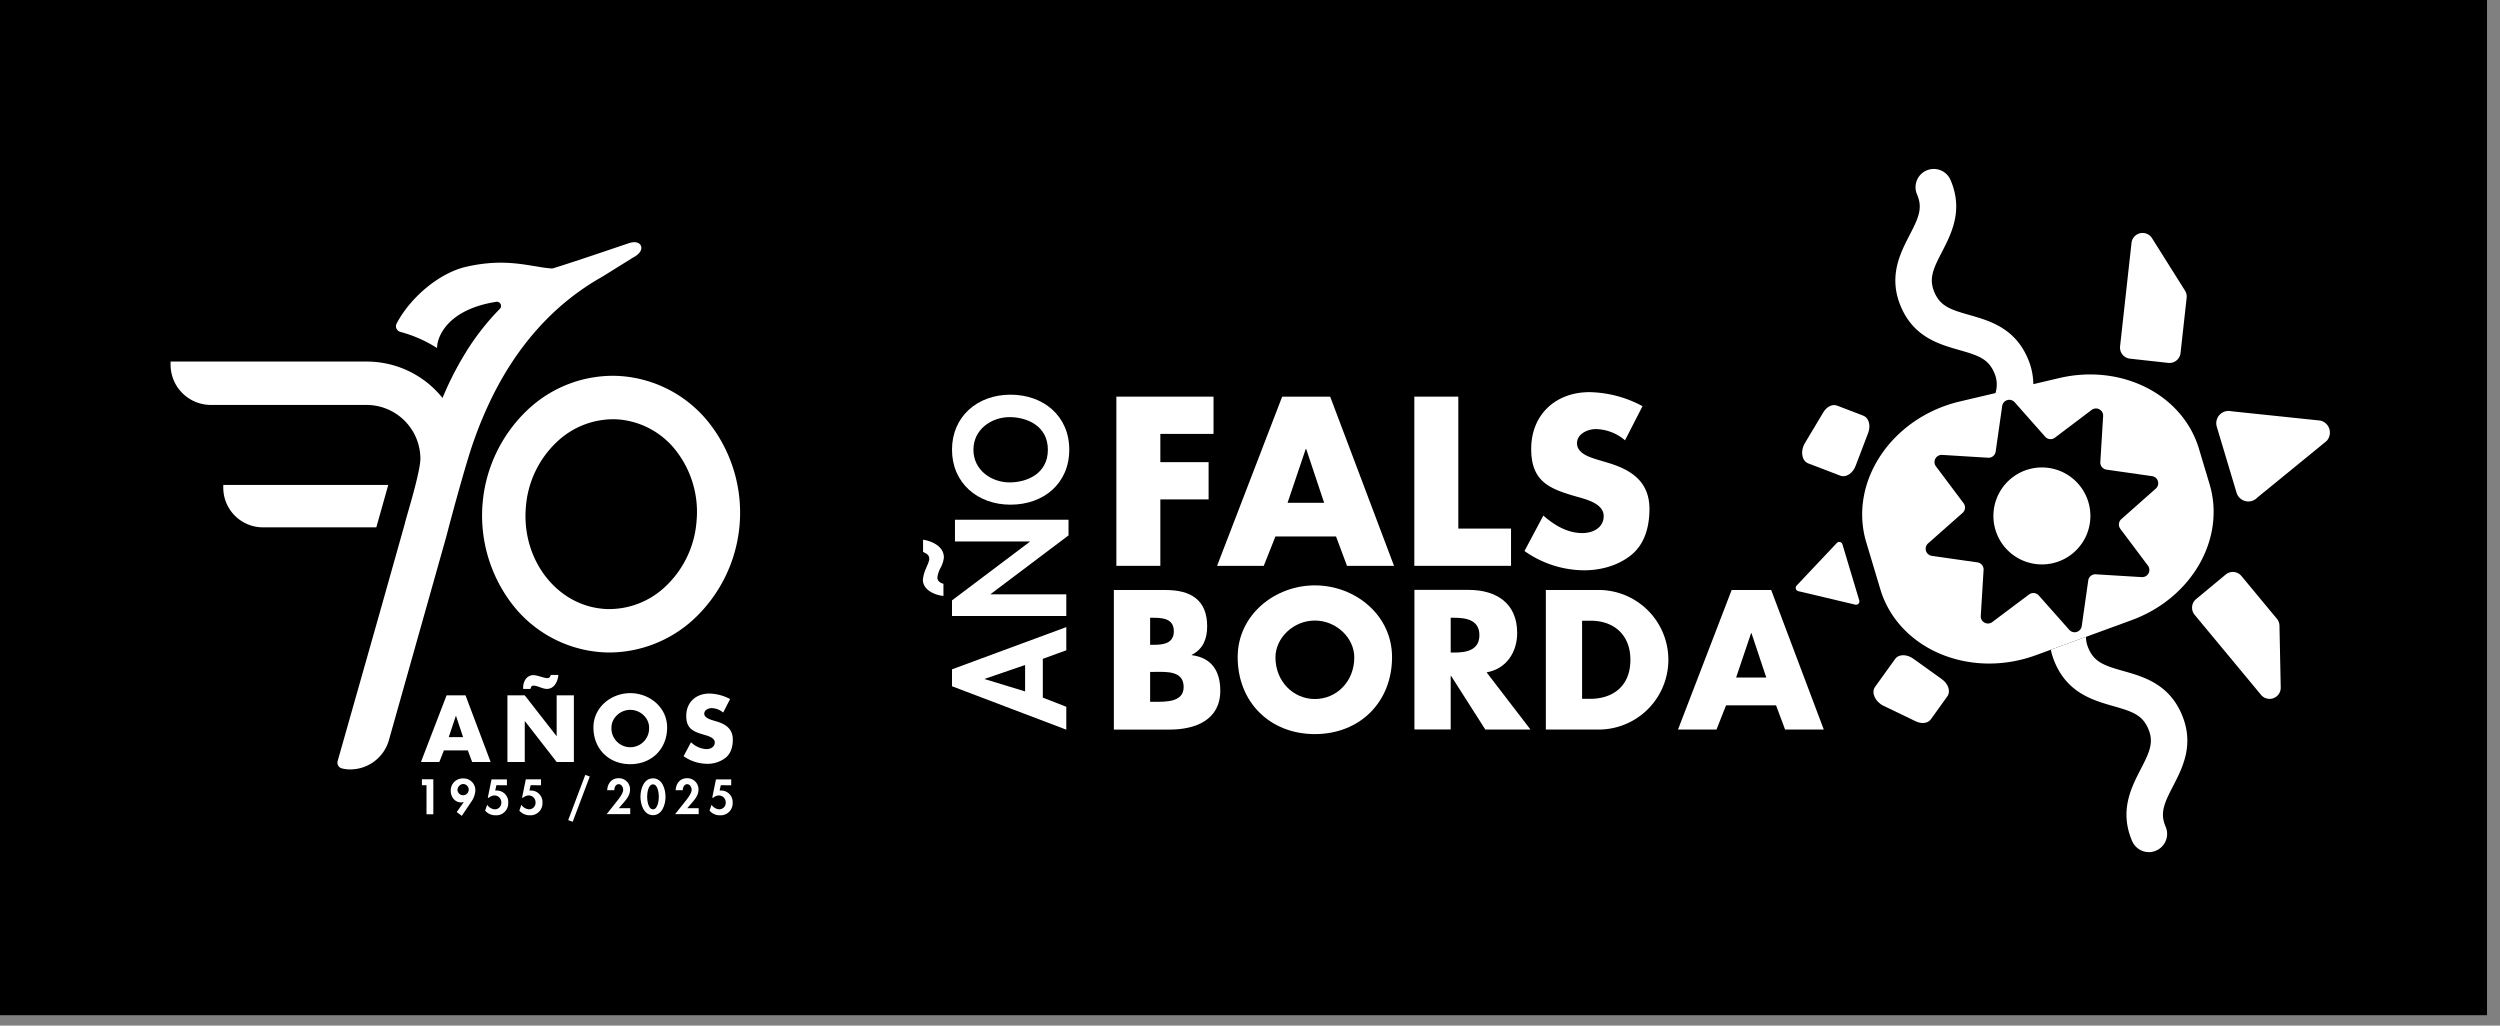
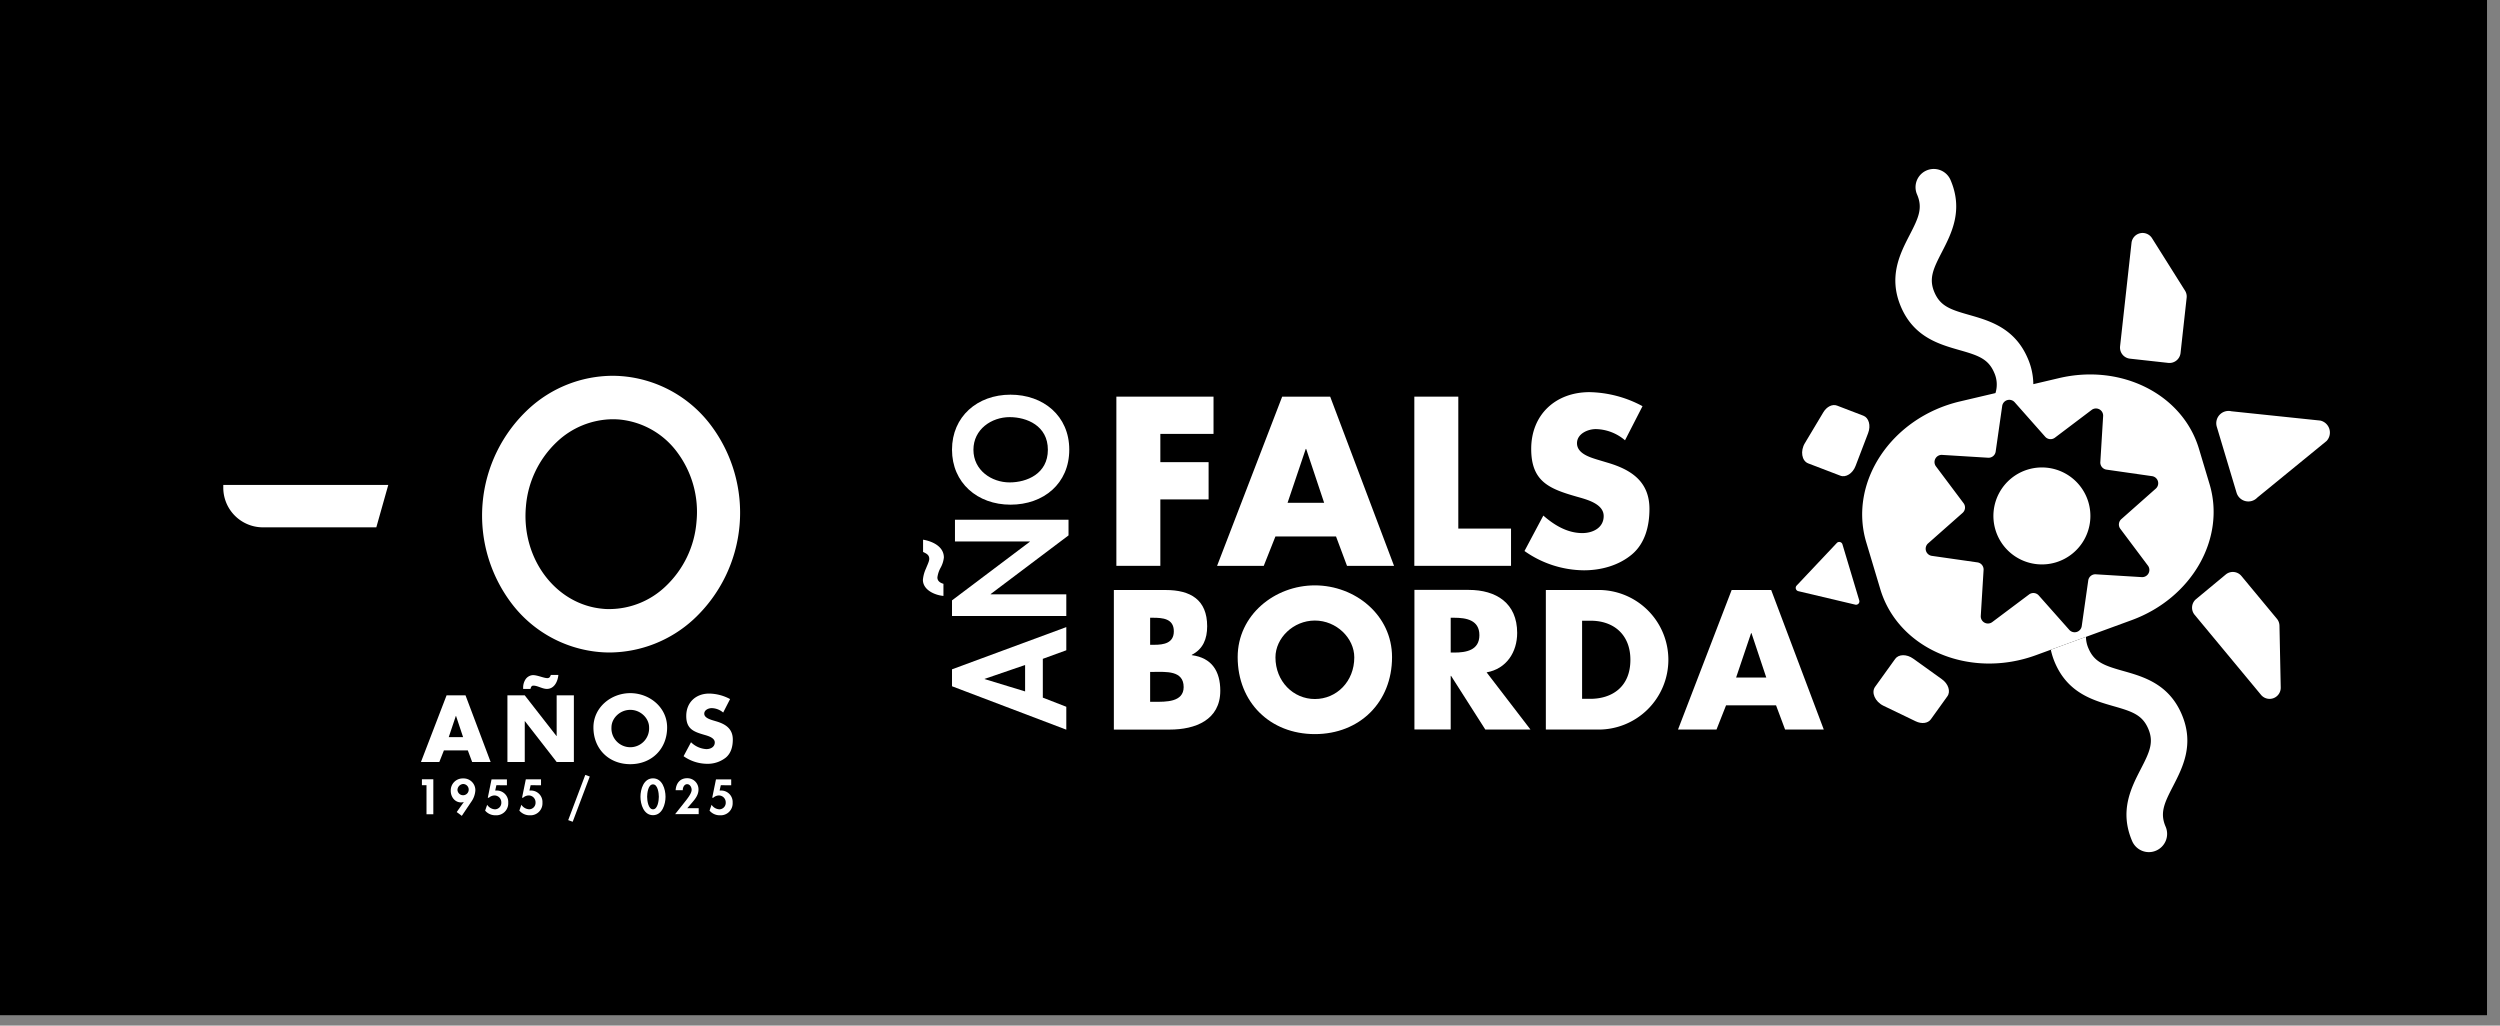
<svg xmlns="http://www.w3.org/2000/svg" id="Capa_1" data-name="Capa 1" viewBox="0 0 1045.53 428.92">
  <rect x="0" y="0" width="1045.53" height="428.92" fill="#808080" stroke="none" />
  <defs>
    <style>.cls-1{fill:#fff;}</style>
  </defs>
  <rect x="-4.31" y="-4.04" width="1044.41" height="428.61" />
  <polygon class="cls-1" points="485.27 208.86 505.45 208.86 505.45 193.28 485.27 193.28 485.27 181.46 507.51 181.46 507.51 165.88 466.88 165.88 466.88 236.64 485.27 236.64 485.27 208.86" />
  <path class="cls-1" d="M536.22,165.89,509,236.64h19.52l4.88-12.29h25.34l4.59,12.29H583L556.3,165.89Zm2.26,44.38,7.6-22.52h.18l7.51,22.52Z" />
  <polygon class="cls-1" points="631.93 221.06 609.88 221.06 609.88 165.88 591.49 165.88 591.49 236.64 631.93 236.64 631.93 221.06" />
  <path class="cls-1" d="M661.77,222.94c-6.29,0-11.73-3.29-16.33-7.32l-7.88,14.82a43.61,43.61,0,0,0,24.86,8.07c7.14,0,14.55-2,20.09-6.66s7.31-12,7.31-19c0-11.44-7.6-16.42-17.45-19.33l-4.69-1.41c-3.19-1-8.16-2.62-8.16-6.75,0-3.94,4.5-5.91,7.88-5.91a19.34,19.34,0,0,1,12.2,4.69l7.32-14.27A48.49,48.49,0,0,0,664.77,164c-14.17,0-24.4,9.38-24.4,23.74,0,13.7,7.6,16.7,19.15,20,3.93,1.12,11.16,2.9,11.16,8.07C670.68,220.78,666.08,222.94,661.77,222.94Z" />
  <path class="cls-1" d="M498.42,274v-.15c4.72-2.4,6.43-6.66,6.43-11.93,0-11.14-7-15.17-17.34-15.17H465.83v58.37h23.38c10.68,0,21.13-4,21.13-16.25C510.34,280.73,506.78,275.08,498.42,274ZM481,258.35h1.09c4.1,0,8.82.31,8.82,5.66,0,4.95-4.18,5.65-8.2,5.65H481Zm1.94,35.15H481V281h1.55c5,0,12.47-.7,12.47,6.35C495,293.73,487.43,293.5,482.94,293.5Z" />
  <path class="cls-1" d="M549.89,244.81c-16.79,0-32.28,12.38-32.28,30,0,18.89,13.55,32.2,32.28,32.2s32.28-13.31,32.28-32.2C582.17,257.19,566.69,244.81,549.89,244.81Zm0,47.53c-9,0-16.48-7.36-16.48-17.42,0-8.05,7.43-15.4,16.48-15.4s16.49,7.35,16.49,15.4C566.38,285,559,292.34,549.89,292.34Z" />
  <path class="cls-1" d="M634.5,264.7c0-12.46-8.75-18-20.29-18H591.53v58.37H606.7V282.66h.16l14.32,22.45h18.89l-18.35-23.92C630,279.72,634.5,272.75,634.5,264.7Zm-26.32,8.21H606.7V258.35h1.48c5,0,10.52.93,10.52,7.28S613.13,272.91,608.18,272.91Z" />
  <path class="cls-1" d="M668,246.74H646.49v58.37H668a29.19,29.19,0,1,0,0-58.37Zm-2.94,45.52h-3.41V259.59h3.56c9.75,0,16.64,5.89,16.64,16.34C681.86,287.31,674.12,292.26,665.07,292.26Z" />
  <path class="cls-1" d="M724.2,246.74l-22.44,58.37h16.1l4-10.14h20.9l3.79,10.14h16.18l-22-58.37Zm1.86,36.62,6.27-18.58h.16l6.19,18.58Z" />
  <path class="cls-1" d="M398.14,287l47.8,18.16v-9.58l-9.82-3.82V275.53l9.82-3.58v-9.69l-47.8,17.66Zm13.65-3.09,16.92-5.8v11.05L411.79,284Z" />
  <path class="cls-1" d="M394.74,233.17c0-4.63-4.75-6.79-8.7-7.47v5.13c1.35.67,2.59,1.17,2.59,2.9,0,1-.74,2.41-1.36,4a14.09,14.09,0,0,0-1.3,4.76c0,4.26,5,6.42,8.59,6.73v-5.07c-1.3-.37-2.53-1.11-2.53-2.65a11.31,11.31,0,0,1,1.35-4.08A11.31,11.31,0,0,0,394.74,233.17Z" />
  <polygon class="cls-1" points="399.38 226.44 430.69 226.44 430.69 226.56 398.14 251.08 398.14 257.63 445.94 257.63 445.94 248.55 414.32 248.55 414.32 248.43 446.87 223.91 446.87 217.36 399.38 217.36 399.38 226.44" />
  <path class="cls-1" d="M422.6,165.06c-13.84,0-24.46,9.14-24.46,23s10.62,23,24.46,23,24.58-8.83,24.58-23S436.31,165.06,422.6,165.06Zm-.37,36.69c-7.54,0-15.13-5.07-15.13-13.65s7.59-13.65,15.13-13.65c7.16,0,16,3.58,16,13.65S429.39,201.75,422.23,201.75Z" />
  <path class="cls-1" d="M848.14,196.34A20.28,20.28,0,1,0,873.39,210,20.29,20.29,0,0,0,848.14,196.34Z" />
  <path class="cls-1" d="M924.06,202.46l-4.42-14.75c-6.83-22.8-32.42-35.73-58.53-29.58l-10.75,2.53a27.65,27.65,0,0,0-2.4-10.95c-5.47-12.62-16-15.59-24.38-18-7.85-2.22-12.06-3.65-14.54-9.37s-.63-9.76,3.12-17c4-7.78,9-17.45,3.57-30.08a7.62,7.62,0,0,0-14,6.06c2.48,5.72.63,9.76-3.12,17-4,7.78-9,17.45-3.57,30.08s16,15.59,24.38,18c7.85,2.22,12.06,3.65,14.54,9.37a12.06,12.06,0,0,1,.57,8.62l-14.87,3.5C791,174.66,773,201.67,780.48,226.76l5.88,19.62c7.51,25.08,37.39,37.76,65.1,27.62l40-14.64C916.64,250.14,930.89,225.27,924.06,202.46Zm-50.73,40.28-2.73,19.15a3,3,0,0,1-5.18,1.55L852.61,249a3,3,0,0,0-4-.41l-15.47,11.6a3,3,0,0,1-4.76-2.56l1.18-19.31a3,3,0,0,0-2.54-3.12l-19.15-2.74a3,3,0,0,1-1.55-5.18l14.49-12.81a3,3,0,0,0,.4-4l-11.6-15.47a3,3,0,0,1,2.56-4.76l19.31,1.19a3,3,0,0,0,3.13-2.55l2.74-19.15a3,3,0,0,1,5.17-1.55l12.82,14.49a3,3,0,0,0,4,.41L874.8,171.4a3,3,0,0,1,4.76,2.56l-1.18,19.31a3,3,0,0,0,2.55,3.13l19.14,2.74a3,3,0,0,1,1.55,5.17l-14.48,12.82a3,3,0,0,0-.41,4l11.6,15.48a3,3,0,0,1-2.56,4.75l-19.31-1.18A3,3,0,0,0,873.33,242.74Z" />
  <path class="cls-1" d="M970.39,175.89,933.21,172a5.14,5.14,0,0,0-6.12,6.48l8.26,27.56a5.15,5.15,0,0,0,8.68,2.06L973,184.43A5.15,5.15,0,0,0,970.39,175.89Z" />
  <path class="cls-1" d="M770.53,227.64a1.4,1.4,0,0,0-2.36-.55l-16.8,17.81a1.41,1.41,0,0,0,.7,2.33l23.83,5.64a1.4,1.4,0,0,0,1.66-1.77Z" />
  <path class="cls-1" d="M756.21,193.79l13.46,5.15c2.31.88,5.16-.94,6.35-4.07l5.26-13.76c1.2-3.12.3-6.38-2-7.26l-11-4.22c-1.94-.75-4.31.41-5.74,2.79l-7.68,12.84C752.81,188.58,753.5,192.76,756.21,193.79Z" />
  <path class="cls-1" d="M812.13,284.06l-12-8.61c-2.72-1.95-6.1-1.91-7.54.1l-8.42,11.71c-1.69,2.35,0,6.22,3.52,7.9l13.47,6.49c2.5,1.21,5.12.87,6.33-.81l6.9-9.61C815.88,289.23,814.85,286,812.13,284.06Z" />
  <path class="cls-1" d="M890.79,150l16,1.77a4.67,4.67,0,0,0,5.14-4.12l2.55-23.1a4.62,4.62,0,0,0-.68-3L900,99.61a4.66,4.66,0,0,0-8.58,2l-4.78,43.23A4.67,4.67,0,0,0,890.79,150Z" />
  <path class="cls-1" d="M952.22,258.77l-14.83-17.88a4.66,4.66,0,0,0-6.56-.62l-12.4,10.28a4.67,4.67,0,0,0-.61,6.57l27.77,33.48a4.66,4.66,0,0,0,8.24-3.07l-.53-25.88A4.68,4.68,0,0,0,952.22,258.77Z" />
  <path class="cls-1" d="M888,280.62c-7.85-2.22-12.07-3.65-14.54-9.37a12.44,12.44,0,0,1-1.09-4.92l-14.7,5.38a30,30,0,0,0,1.8,5.6c5.46,12.62,16,15.59,24.37,18,7.86,2.23,12.07,3.66,14.55,9.38s.63,9.77-3.12,17c-4,7.78-9,17.46-3.57,30.09a7.63,7.63,0,0,0,7,4.59,7.51,7.51,0,0,0,3-.63,7.62,7.62,0,0,0,4-10c-2.48-5.72-.63-9.77,3.12-17,4-7.78,9-17.45,3.57-30.08S896.46,283,888,280.62Z" />
  <path class="cls-1" d="M186.76,290.81l-10.71,27.86h7.68l1.92-4.84h10l1.81,4.84h7.73l-10.5-27.86Zm3.88,8.61h.08l2.95,8.86h-6Z" />
  <path class="cls-1" d="M212.21,290.81h7.25l13.26,17h.08v-17H240v27.86H232.8L219.53,301.6h-.07v17.07h-7.25Zm6.58-2.7,0-.41a6.33,6.33,0,0,1,.81-3.29,4,4,0,0,1,3.29-2.07c1.88,0,4.54,1.26,6,1.26.92,0,1.18-.55,1.48-1.33h3.14c-.23,2.66-1.66,5.84-4.8,5.84-1.89,0-3.88-1.37-5.62-1.37-.89,0-1,.67-1.26,1.37Z" />
  <path class="cls-1" d="M279,304.22c0,9-6.47,15.37-15.41,15.37s-15.41-6.35-15.41-15.37c0-8.42,7.39-14.34,15.41-14.34S279,295.8,279,304.22m-23.28,0a7.88,7.88,0,1,0,15.74,0c0-3.85-3.55-7.35-7.87-7.35s-7.87,3.5-7.87,7.35" />
  <path class="cls-1" d="M302.44,298a7.61,7.61,0,0,0-4.8-1.85c-1.33,0-3.11.77-3.11,2.32s2,2.26,3.22,2.67l1.84.55c3.88,1.15,6.88,3.1,6.88,7.61,0,2.77-.67,5.62-2.88,7.5a12.22,12.22,0,0,1-7.91,2.63,17.27,17.27,0,0,1-9.8-3.18l3.11-5.84a9.92,9.92,0,0,0,6.43,2.88c1.7,0,3.51-.85,3.51-2.8s-2.85-2.74-4.4-3.18C290,306,287,304.81,287,299.42c0-5.66,4-9.36,9.61-9.36a19.12,19.12,0,0,1,8.72,2.3Z" />
  <path class="cls-1" d="M176.45,328.38V325.9h4.77v14.63h-2.85V328.38Z" />
  <path class="cls-1" d="M191,339.61l3-4.24,0,0a3.17,3.17,0,0,1-1.14.21c-2.68,0-4.35-2.33-4.35-4.85a5,5,0,0,1,5.16-5.18,4.91,4.91,0,0,1,5.13,5,9.15,9.15,0,0,1-1.79,4.88l-3.88,5.77Zm.35-9a2.35,2.35,0,1,0,2.31-2.73A2.57,2.57,0,0,0,191.32,330.57Z" />
  <path class="cls-1" d="M207.6,328.38l-.5,2.23.73,0a4.8,4.8,0,0,1,4.72,5.09,5,5,0,0,1-5.32,5.26,5.55,5.55,0,0,1-4.34-1.95l.85-2.44a4.15,4.15,0,0,0,3.3,1.9,2.72,2.72,0,0,0,2.62-2.89,2.88,2.88,0,0,0-2.86-2.91,3.63,3.63,0,0,0-2.34.95H204l1.57-7.68H212v2.48Z" />
  <path class="cls-1" d="M221.92,328.38l-.51,2.23.74,0a4.8,4.8,0,0,1,4.71,5.09,5,5,0,0,1-5.31,5.26A5.59,5.59,0,0,1,217.2,339l.85-2.44a4.16,4.16,0,0,0,3.3,1.9,2.72,2.72,0,0,0,2.62-2.89,2.87,2.87,0,0,0-2.85-2.91,3.65,3.65,0,0,0-2.35.95h-.44l1.57-7.68h6.36v2.48Z" />
  <path class="cls-1" d="M246.65,324.75l-7.14,18.92-1.88-.68,7.14-18.92Z" />
-   <path class="cls-1" d="M263.57,338v2.49h-9.86l3.73-4.7c1-1.28,3.18-3.82,3.18-5.47,0-1.05-.68-2.37-1.89-2.37s-1.86,1.4-1.8,2.51h-3c.2-2.82,1.81-5,4.82-5a4.66,4.66,0,0,1,4.75,4.71c0,2.16-1.2,3.77-2.54,5.32l-2.16,2.5Z" />
  <path class="cls-1" d="M278.33,333.23c0,3.13-1.36,7.69-5.24,7.69s-5.24-4.56-5.24-7.69,1.32-7.72,5.24-7.72S278.33,330.09,278.33,333.23Zm-7.69,0c0,1.46.43,5.24,2.45,5.24s2.44-3.78,2.44-5.24-.4-5.2-2.44-5.2S270.64,331.72,270.64,333.19Z" />
  <path class="cls-1" d="M292.2,338v2.49h-9.86l3.73-4.7c1-1.28,3.18-3.82,3.18-5.47,0-1.05-.68-2.37-1.88-2.37s-1.87,1.4-1.81,2.51h-3c.19-2.82,1.8-5,4.81-5a4.66,4.66,0,0,1,4.75,4.71c0,2.16-1.2,3.77-2.54,5.32l-2.15,2.5Z" />
  <path class="cls-1" d="M301.45,328.38l-.5,2.23.73,0a4.8,4.8,0,0,1,4.72,5.09,5,5,0,0,1-5.32,5.26,5.55,5.55,0,0,1-4.34-1.95l.85-2.44a4.15,4.15,0,0,0,3.3,1.9,2.72,2.72,0,0,0,2.62-2.89,2.88,2.88,0,0,0-2.86-2.91,3.63,3.63,0,0,0-2.34.95h-.45l1.57-7.68h6.37v2.48Z" />
  <path class="cls-1" d="M250.57,272.68c1.48.13,3,.2,4.43.2a52.38,52.38,0,0,0,35-13.81,60.83,60.83,0,0,0,7.09-81.5,51.8,51.8,0,0,0-36.53-20.21c-1.48-.13-2.95-.2-4.42-.2a52.06,52.06,0,0,0-35,13.79,60.85,60.85,0,0,0-7.1,81.52A51.8,51.8,0,0,0,250.57,272.68Zm-30.63-60.76a41.72,41.72,0,0,1,12.91-27.07,34.4,34.4,0,0,1,23.38-9.52q1.42,0,2.85.12a34,34,0,0,1,24.21,13.79,41.68,41.68,0,0,1,8,28.89h0a41.67,41.67,0,0,1-12.91,27.07A34.19,34.19,0,0,1,255,254.72c-.94,0-1.89,0-2.84-.12C232.52,252.89,218,233.74,219.94,211.92Z" />
  <path class="cls-1" d="M106.22,220.11a16.8,16.8,0,0,0,3.81.43h47.35l5-17.73h-69v1.1A16.58,16.58,0,0,0,106.22,220.11Z" />
-   <path class="cls-1" d="M204.13,169.59c11.16-24.19,27.23-42.32,47.76-53.87l13-8.09c2.59-1.34,3.83-3.24,3.15-4.84-.51-1.2-2.17-2.1-5.29-1L256.2,104c-10.78,3.68-23.24,7.77-25.16,8.27a1.47,1.47,0,0,1-.33,0h-.06a51.39,51.39,0,0,1-5.28-.68l-1.79-.29c-7.51-1.23-16-2.63-28.71.29-10.91,2.52-23.09,12.49-29,23.72a2.42,2.42,0,0,0-.06,2.1,2.48,2.48,0,0,0,1.63,1.4,54.63,54.63,0,0,1,14.82,6.42l.5.31.12-1.31c.05-.59,1.62-14.33,24.57-18a1.75,1.75,0,0,1,1.53,3l-.07.07c-.2.2-.41.41-.6.62l-.21.21a102.62,102.62,0,0,0-7.15,8.33c-.19.24-.36.47-.56.74l0,0c-1.23,1.62-2.47,3.35-3.68,5.17l-.09.13-.92,1.39-1,1.66c-.34.53-.68,1.09-1,1.65s-.83,1.37-1.28,2.17c-.18.3-.36.62-.56,1-.06.11-.12.21-.17.32l-.15.27c-.29.53-.59,1.07-.9,1.65s-.68,1.28-1,1.92c-.13.23-.24.46-.35.69l-.31.61c-1.21,2.42-2.4,5-3.53,7.7l-.37.9-.62-.74a40.61,40.61,0,0,0-31.12-14.48H72.64l-1.3,0v1.31a16.88,16.88,0,0,0,1.94,7.84c.21.4.43.78.66,1.15s.46.69.75,1.07a16.92,16.92,0,0,0,13.48,6.77H153.3a22.54,22.54,0,0,1,22.51,22.51c0,4.4-3.71,17.24-5.5,23.41-.49,1.71-.88,3.05-1,3.69l-10.81,38.38-17.29,60.94a2.47,2.47,0,0,0,.23,1.9,2.44,2.44,0,0,0,1.52,1.16,13.69,13.69,0,0,0,3.52.44,16.84,16.84,0,0,0,16.17-12.26l23.78-84.33.46-1.67c0-.08,2.52-9.72,5.4-19.91l.33-1.18c1.52-5.38,2.88-9.92,4-13.51A170.27,170.27,0,0,1,204.13,169.59Z" />
</svg>